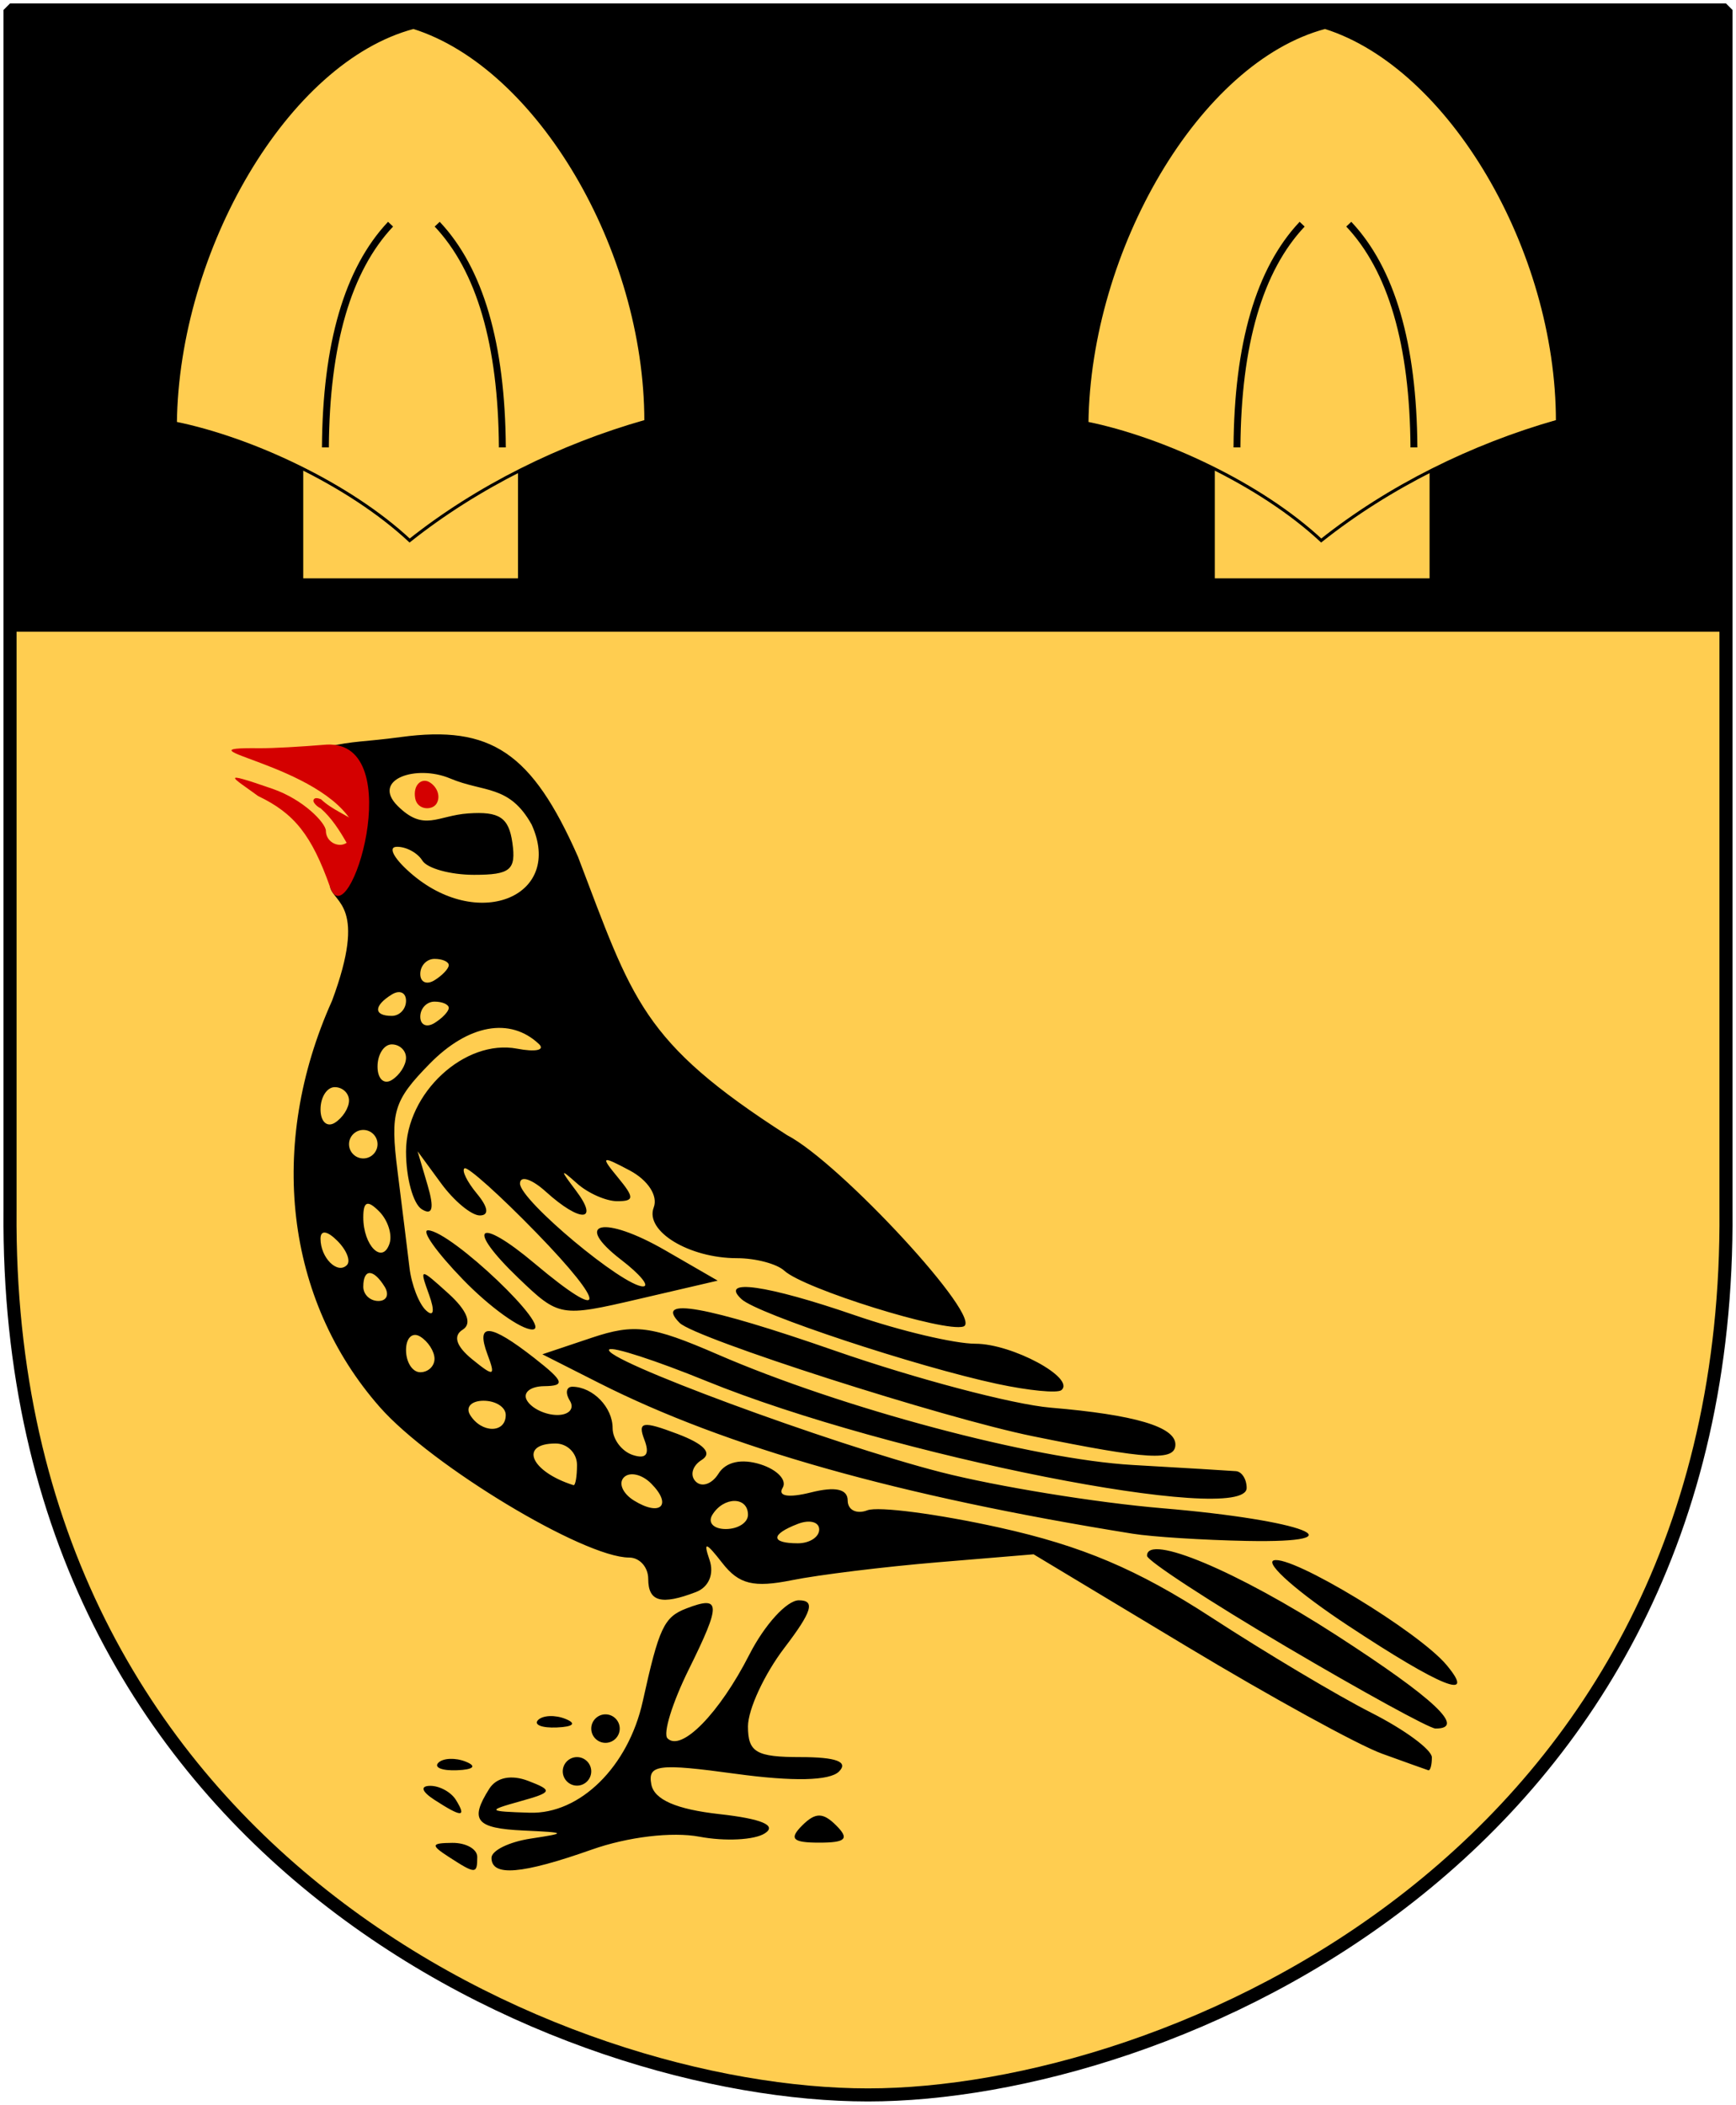
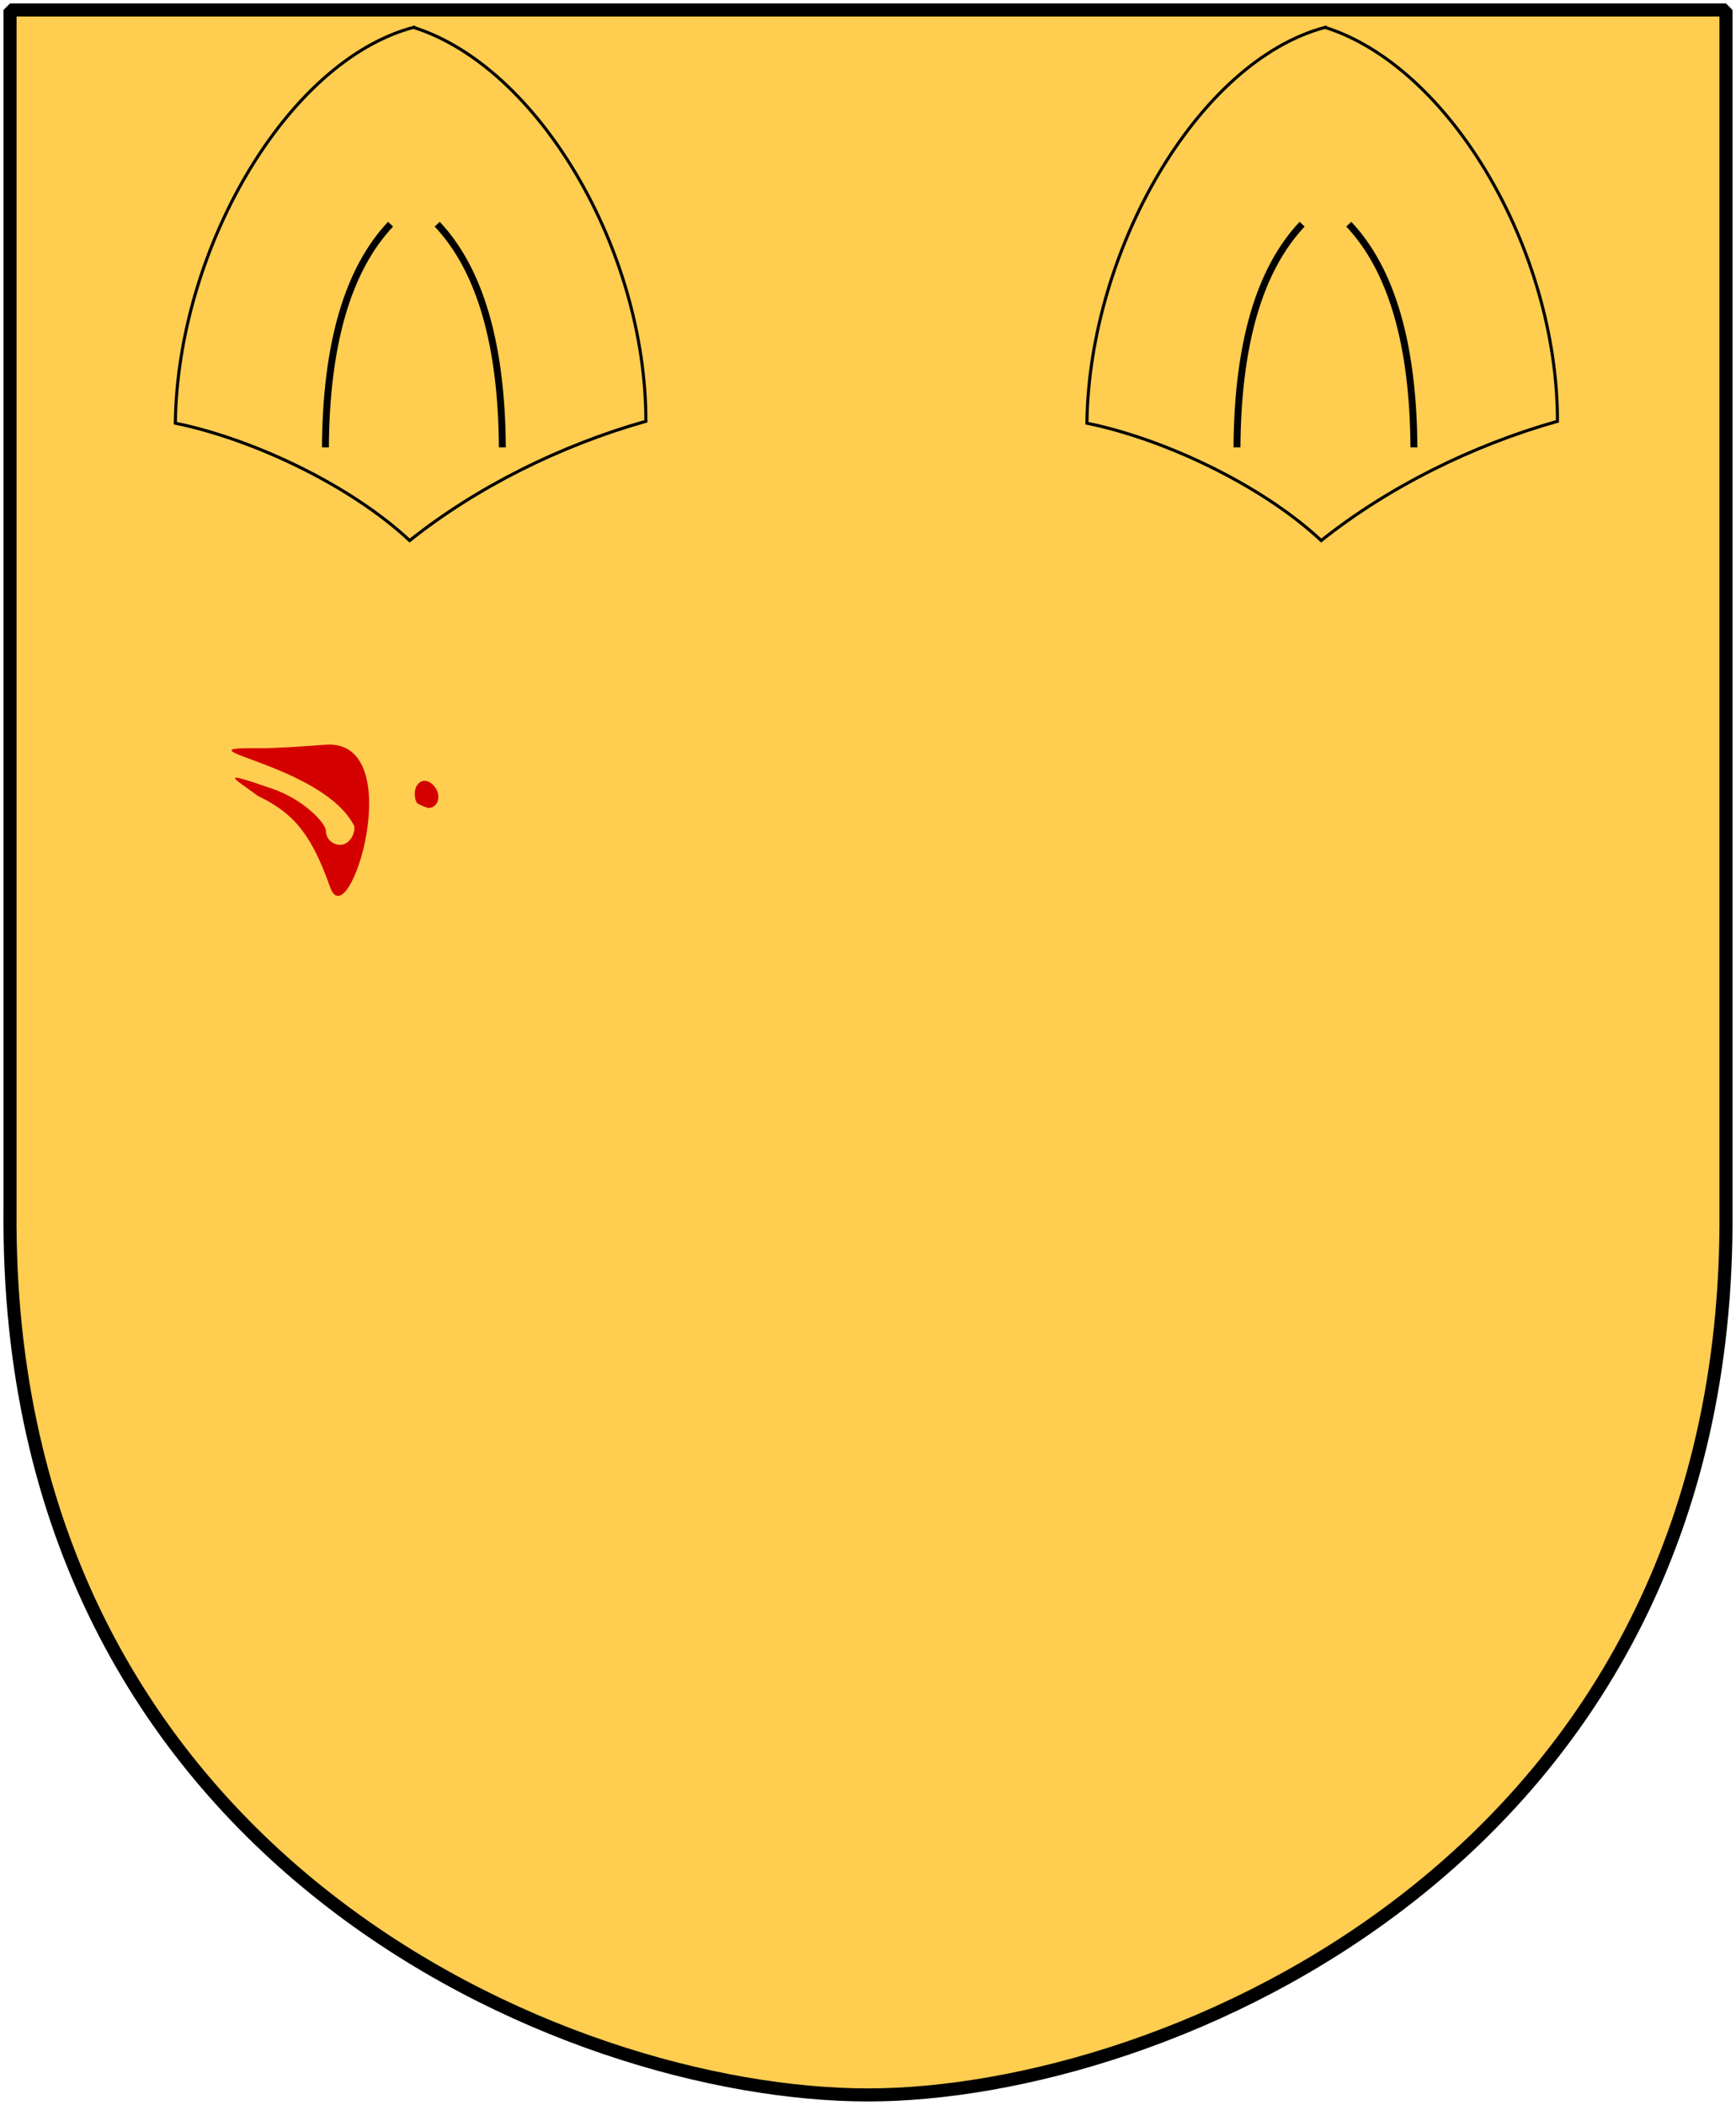
<svg xmlns="http://www.w3.org/2000/svg" xmlns:xlink="http://www.w3.org/1999/xlink" version="1.0" width="251" height="304.2" id="svg4166">
  <defs id="defs4168" />
  <path d="M 249.551,1.44 L 125.5,1.44 L 1.45,1.44 L 1.45,174.936 C 0.682,268.657 81.739,302.756 125.5,302.756 C 168.494,302.756 250.318,268.657 249.551,174.936 L 249.551,1.44 z " style="color:#000000;fill:#ffcd50;fill-opacity:1;fill-rule:nonzero;stroke:none;stroke-width:1.888;stroke-linecap:round;stroke-linejoin:bevel;marker:none;marker-start:none;marker-mid:none;marker-end:none;stroke-miterlimit:4;stroke-dashoffset:0;stroke-opacity:1;visibility:visible;display:block" id="Shield" />
-   <path d="M 1.1,1.098 L 1.1,91.292 L 249.6,91.292 L 249.6,1.098 L 125.35,1.098 L 1.1,1.098 z " style="color:#000000;fill:#000000;fill-opacity:1;fill-rule:nonzero;stroke:none;stroke-width:1.888;stroke-linecap:round;stroke-linejoin:bevel;marker:none;marker-start:none;marker-mid:none;marker-end:none;stroke-miterlimit:4;stroke-dashoffset:0;stroke-opacity:1;visibility:visible;display:block" id="Chef" />
  <path d="M 249.551,1.44 L 125.5,1.44 L 1.45,1.44 L 1.45,174.936 C 0.682,268.657 81.739,302.756 125.5,302.756 C 168.494,302.756 250.318,268.657 249.551,174.936 L 249.551,1.44 z " style="color:#000000;fill:none;fill-opacity:0;fill-rule:nonzero;stroke:#000000;stroke-width:1.888;stroke-linecap:round;stroke-linejoin:bevel;marker:none;marker-start:none;marker-mid:none;marker-end:none;stroke-miterlimit:4;stroke-dashoffset:0;stroke-opacity:1;visibility:visible;display:block" id="Frame" />
  <g transform="translate(1.238,0.779)" id="g3432">
    <g transform="matrix(0.449,0,0,-0.449,-136.756,249.076)" id="g3425">
      <rect width="69.159" height="46.705" x="399.467" y="370.318" style="opacity:1;fill:#ffcd50;fill-opacity:1;stroke:none;stroke-width:2.226;stroke-miterlimit:4;stroke-dasharray:none;stroke-dashoffset:0;stroke-opacity:1" id="rect2181" />
      <path d="M 434.974,547.655 C 475.01,535.069 509.806,476.348 509.806,420.873 C 482.307,413.102 455.375,399.705 433.737,382.494 C 414.256,400.649 382.715,415.297 358.286,420.255 C 358.953,476.021 394.101,536.835 434.974,547.656 L 434.974,547.655 z " style="fill:#ffcd50;stroke:#000000;stroke-width:0.992" id="path2294" />
      <path d="M 463.589,412.465 C 463.377,445.739 456.383,469.688 442.607,484.312" style="fill:none;stroke:#000000;stroke-width:2.226" id="path2298" />
      <path d="M 406.607,412.465 C 406.819,445.739 413.813,469.688 427.589,484.312" style="fill:none;stroke:#000000;stroke-width:2.226" id="path2300" />
    </g>
    <use transform="translate(131.8,0)" id="use3430" x="0" y="0" width="251" height="304.2" xlink:href="#g3425" />
  </g>
  <g transform="matrix(4.681,0,0,4.681,-2879.212,-4665.024)" id="g3439">
    <g id="g3441">
-       <path d="M 625.342,1027.481 C 626.433,1024.546 625.401,1024.474 625.282,1023.978 C 625.162,1023.482 625.832,1023.941 626.29,1022.078 C 625.321,1020.138 622.418,1019.617 625.182,1019.647 C 626.019,1019.454 626.316,1019.497 627.47,1019.342 C 630.254,1018.967 631.515,1019.82 632.937,1023.037 C 634.633,1027.479 634.893,1028.743 639.394,1031.632 C 641.04,1032.484 645.502,1037.322 644.843,1037.541 C 644.267,1037.734 639.918,1036.379 639.31,1035.818 C 639.08,1035.606 638.423,1035.432 637.851,1035.432 C 636.368,1035.432 634.996,1034.597 635.277,1033.865 C 635.414,1033.508 635.102,1033.026 634.541,1032.726 C 633.659,1032.257 633.624,1032.277 634.171,1032.94 C 634.685,1033.563 634.681,1033.672 634.149,1033.672 C 633.805,1033.672 633.245,1033.425 632.906,1033.122 C 632.381,1032.654 632.376,1032.687 632.872,1033.342 C 633.61,1034.317 633.013,1034.344 631.951,1033.384 C 631.509,1032.983 631.146,1032.868 631.146,1033.127 C 631.146,1033.645 634.348,1036.318 634.951,1036.303 C 635.158,1036.297 634.855,1035.93 634.277,1035.486 C 632.747,1034.309 633.732,1034.093 635.63,1035.188 L 637.253,1036.125 L 634.81,1036.693 C 632.4,1037.254 632.349,1037.245 631.101,1036.049 C 629.444,1034.461 629.834,1034.11 631.602,1035.598 C 633.831,1037.473 633.861,1036.919 631.653,1034.648 C 630.527,1033.49 629.528,1032.594 629.433,1032.657 C 629.338,1032.719 629.511,1033.072 629.817,1033.441 C 630.166,1033.861 630.199,1034.112 629.905,1034.112 C 629.647,1034.112 629.109,1033.667 628.71,1033.122 L 627.984,1032.132 L 628.292,1033.177 C 628.503,1033.891 628.446,1034.127 628.113,1033.921 C 627.845,1033.756 627.626,1032.953 627.626,1032.138 C 627.626,1030.333 629.442,1028.655 631.06,1028.964 C 631.628,1029.073 631.93,1029.008 631.73,1028.819 C 630.841,1027.981 629.547,1028.215 628.356,1029.429 C 627.239,1030.568 627.133,1030.92 627.363,1032.738 C 627.504,1033.857 627.67,1035.201 627.733,1035.726 C 627.795,1036.251 628.026,1036.845 628.246,1037.046 C 628.482,1037.263 628.52,1037.062 628.337,1036.557 C 628.035,1035.72 628.047,1035.719 628.938,1036.525 C 629.516,1037.048 629.675,1037.454 629.376,1037.639 C 629.071,1037.828 629.174,1038.15 629.668,1038.552 C 630.344,1039.102 630.398,1039.085 630.142,1038.403 C 629.769,1037.407 630.217,1037.441 631.587,1038.513 C 632.509,1039.234 632.558,1039.375 631.891,1039.383 C 631.453,1039.389 631.217,1039.591 631.367,1039.833 C 631.516,1040.075 631.936,1040.273 632.299,1040.273 C 632.662,1040.273 632.836,1040.075 632.687,1039.833 C 632.537,1039.591 632.575,1039.396 632.771,1039.4 C 633.402,1039.412 634.007,1040.036 634.007,1040.677 C 634.007,1041.02 634.286,1041.393 634.627,1041.507 C 635.039,1041.644 635.161,1041.489 634.991,1041.044 C 634.773,1040.476 634.927,1040.448 636.008,1040.856 C 636.834,1041.168 637.098,1041.451 636.758,1041.661 C 636.469,1041.84 636.387,1042.139 636.574,1042.327 C 636.762,1042.515 637.078,1042.405 637.277,1042.084 C 637.503,1041.718 637.991,1041.611 638.579,1041.798 C 639.097,1041.963 639.402,1042.289 639.258,1042.523 C 639.098,1042.781 639.442,1042.837 640.131,1042.664 C 640.887,1042.474 641.268,1042.558 641.268,1042.913 C 641.268,1043.207 641.542,1043.343 641.876,1043.215 C 642.21,1043.087 644.042,1043.326 645.947,1043.747 C 648.499,1044.311 650.221,1045.04 652.491,1046.516 C 654.185,1047.618 656.413,1048.945 657.442,1049.466 C 658.47,1049.987 659.312,1050.607 659.312,1050.844 C 659.312,1051.081 659.262,1051.26 659.202,1051.241 C 659.141,1051.222 658.498,1050.992 657.772,1050.729 C 657.045,1050.467 654.327,1048.975 651.731,1047.413 L 647.01,1044.574 L 644.029,1044.822 C 642.39,1044.959 640.372,1045.207 639.546,1045.373 C 638.361,1045.611 637.908,1045.5 637.397,1044.845 C 636.885,1044.188 636.802,1044.168 637.001,1044.748 C 637.149,1045.18 636.978,1045.587 636.584,1045.738 C 635.511,1046.15 635.107,1046.039 635.107,1045.334 C 635.107,1044.971 634.842,1044.674 634.517,1044.674 C 633.116,1044.674 628.403,1041.832 626.817,1040.03 C 623.898,1036.714 623.337,1031.94 625.342,1027.481 z M 628.946,1053.916 C 628.382,1053.551 628.398,1053.488 629.056,1053.483 C 629.48,1053.479 629.826,1053.674 629.826,1053.916 C 629.826,1054.453 629.777,1054.453 628.946,1053.916 z M 630.266,1053.945 C 630.266,1053.719 630.811,1053.452 631.477,1053.351 C 632.603,1053.18 632.588,1053.163 631.257,1053.102 C 629.783,1053.034 629.58,1052.786 630.198,1051.811 C 630.42,1051.46 630.878,1051.369 631.402,1051.57 C 632.172,1051.866 632.149,1051.922 631.146,1052.201 C 630.119,1052.488 630.138,1052.511 631.445,1052.552 C 632.999,1052.601 634.492,1051.13 634.938,1049.113 C 635.441,1046.835 635.593,1046.511 636.287,1046.245 C 637.355,1045.835 637.365,1046.096 636.36,1048.127 C 635.852,1049.153 635.556,1050.111 635.702,1050.256 C 636.13,1050.684 637.307,1049.481 638.229,1047.674 C 638.7,1046.75 639.389,1045.994 639.759,1045.994 C 640.275,1045.994 640.169,1046.341 639.31,1047.466 C 638.693,1048.276 638.188,1049.365 638.188,1049.887 C 638.188,1050.687 638.442,1050.835 639.816,1050.835 C 640.914,1050.835 641.3,1050.98 640.999,1051.281 C 640.712,1051.568 639.58,1051.593 637.812,1051.351 C 635.419,1051.024 635.087,1051.065 635.202,1051.676 C 635.292,1052.15 635.974,1052.447 637.312,1052.596 C 638.613,1052.741 639.09,1052.943 638.709,1053.189 C 638.391,1053.395 637.483,1053.442 636.692,1053.293 C 635.844,1053.134 634.478,1053.297 633.365,1053.69 C 631.196,1054.455 630.266,1054.532 630.266,1053.945 z M 639.86,1052.948 C 640.271,1052.537 640.506,1052.537 640.916,1052.948 C 641.327,1053.359 641.21,1053.476 640.388,1053.476 C 639.567,1053.476 639.449,1053.359 639.86,1052.948 z M 628.506,1052.156 C 628.109,1051.899 628.055,1051.726 628.37,1051.722 C 628.658,1051.719 629.017,1051.914 629.166,1052.156 C 629.504,1052.702 629.351,1052.702 628.506,1052.156 z M 632.467,1051.275 C 632.467,1051.033 632.665,1050.835 632.907,1050.835 C 633.149,1050.835 633.347,1051.033 633.347,1051.275 C 633.347,1051.517 633.149,1051.716 632.907,1051.716 C 632.665,1051.716 632.467,1051.517 632.467,1051.275 z M 628.625,1051.009 C 628.771,1050.863 629.151,1050.848 629.469,1050.975 C 629.82,1051.115 629.715,1051.22 629.203,1051.241 C 628.739,1051.26 628.479,1051.156 628.625,1051.009 z M 640.388,1043.808 C 640.388,1043.573 640.091,1043.495 639.728,1043.635 C 638.883,1043.959 638.883,1044.234 639.728,1044.234 C 640.091,1044.234 640.388,1044.042 640.388,1043.808 z M 638.188,1043.354 C 638.188,1042.784 637.44,1042.784 637.088,1043.354 C 636.938,1043.596 637.124,1043.794 637.502,1043.794 C 637.879,1043.794 638.188,1043.596 638.188,1043.354 z M 635.195,1042.386 C 634.913,1042.103 634.536,1042.018 634.357,1042.197 C 634.179,1042.376 634.318,1042.698 634.667,1042.914 C 635.489,1043.422 635.86,1043.051 635.195,1042.386 z M 632.907,1041.814 C 632.907,1041.451 632.61,1041.153 632.247,1041.153 C 631.101,1041.153 631.473,1042.021 632.797,1042.439 C 632.857,1042.458 632.907,1042.177 632.907,1041.814 z M 630.706,1040.273 C 630.706,1040.031 630.398,1039.833 630.02,1039.833 C 629.643,1039.833 629.457,1040.031 629.606,1040.273 C 629.958,1040.843 630.706,1040.843 630.706,1040.273 z M 628.506,1038.539 C 628.506,1038.311 628.308,1038.002 628.066,1037.853 C 627.824,1037.703 627.626,1037.89 627.626,1038.267 C 627.626,1038.644 627.824,1038.953 628.066,1038.953 C 628.308,1038.953 628.506,1038.767 628.506,1038.539 z M 626.966,1036.313 C 626.617,1035.749 626.306,1035.749 626.306,1036.313 C 626.306,1036.555 626.515,1036.753 626.772,1036.753 C 627.028,1036.753 627.115,1036.555 626.966,1036.313 z M 625.506,1034.897 C 625.19,1034.581 624.985,1034.555 624.985,1034.831 C 624.985,1035.418 625.506,1035.939 625.799,1035.645 C 625.925,1035.52 625.792,1035.183 625.506,1034.897 z M 626.795,1033.986 C 626.436,1033.626 626.306,1033.675 626.306,1034.171 C 626.306,1035.046 626.897,1035.637 627.116,1034.981 C 627.209,1034.703 627.064,1034.255 626.795,1033.986 z M 626.746,1031.912 C 626.746,1031.67 626.548,1031.472 626.306,1031.472 C 626.064,1031.472 625.865,1031.67 625.865,1031.912 C 625.865,1032.154 626.064,1032.352 626.306,1032.352 C 626.548,1032.352 626.746,1032.154 626.746,1031.912 z M 625.865,1030.565 C 625.865,1030.338 625.667,1030.151 625.425,1030.151 C 625.183,1030.151 624.985,1030.46 624.985,1030.838 C 624.985,1031.215 625.183,1031.401 625.425,1031.252 C 625.667,1031.102 625.865,1030.793 625.865,1030.565 z M 627.626,1029.245 C 627.626,1029.017 627.428,1028.831 627.186,1028.831 C 626.944,1028.831 626.746,1029.14 626.746,1029.517 C 626.746,1029.895 626.944,1030.081 627.186,1029.931 C 627.428,1029.782 627.626,1029.473 627.626,1029.245 z M 628.946,1027.705 C 628.946,1027.598 628.748,1027.511 628.506,1027.511 C 628.264,1027.511 628.066,1027.721 628.066,1027.977 C 628.066,1028.233 628.264,1028.321 628.506,1028.171 C 628.748,1028.021 628.946,1027.812 628.946,1027.705 z M 627.626,1027.485 C 627.626,1027.229 627.428,1027.141 627.186,1027.291 C 626.622,1027.639 626.622,1027.951 627.186,1027.951 C 627.428,1027.951 627.626,1027.741 627.626,1027.485 z M 628.946,1026.385 C 628.946,1026.278 628.748,1026.191 628.506,1026.191 C 628.264,1026.191 628.066,1026.4 628.066,1026.657 C 628.066,1026.913 628.264,1027 628.506,1026.851 C 628.748,1026.701 628.946,1026.491 628.946,1026.385 z M 633.347,1049.955 C 633.347,1049.713 633.545,1049.515 633.787,1049.515 C 634.029,1049.515 634.227,1049.713 634.227,1049.955 C 634.227,1050.197 634.029,1050.395 633.787,1050.395 C 633.545,1050.395 633.347,1050.197 633.347,1049.955 z M 631.706,1049.689 C 631.852,1049.543 632.232,1049.527 632.549,1049.655 C 632.9,1049.795 632.796,1049.899 632.283,1049.92 C 631.819,1049.94 631.56,1049.835 631.706,1049.689 z M 654.805,1047.422 C 652.447,1046.032 650.516,1044.771 650.514,1044.62 C 650.505,1043.92 653.304,1045.095 656.373,1047.079 C 659.403,1049.038 660.383,1049.961 659.422,1049.952 C 659.24,1049.951 657.163,1048.812 654.805,1047.422 z M 656.728,1046.778 C 655.186,1045.762 654.15,1044.854 654.427,1044.762 C 654.973,1044.58 658.916,1046.967 659.772,1047.999 C 660.699,1049.115 659.612,1048.68 656.728,1046.778 z M 650.07,1043.938 C 642.855,1042.781 637.515,1041.273 633.582,1039.282 L 631.837,1038.399 L 633.362,1037.888 C 634.684,1037.446 635.201,1037.514 637.247,1038.401 C 641.073,1040.062 646.998,1041.64 650.07,1041.816 C 651.643,1041.906 653.079,1041.992 653.261,1042.007 C 653.442,1042.022 653.591,1042.255 653.591,1042.525 C 653.591,1043.708 642.551,1041.525 636.904,1039.225 C 635.35,1038.592 634,1038.153 633.903,1038.25 C 633.62,1038.534 640.745,1041.168 644.153,1042.04 C 645.875,1042.48 648.951,1042.981 650.988,1043.152 C 655.367,1043.52 657.199,1044.23 653.591,1044.161 C 652.26,1044.135 650.675,1044.035 650.07,1043.938 z M 646.99,1040.929 C 644.216,1040.366 636.558,1037.909 636.078,1037.43 C 635.261,1036.613 636.909,1036.908 640.871,1038.287 C 643.37,1039.156 646.371,1039.948 647.54,1040.047 C 650.127,1040.264 651.39,1040.637 651.39,1041.183 C 651.39,1041.703 650.557,1041.655 646.99,1040.929 z M 645.889,1039.313 C 643.386,1038.777 638.485,1037.155 637.99,1036.698 C 637.284,1036.047 638.77,1036.257 641.488,1037.193 C 642.896,1037.677 644.572,1038.073 645.214,1038.073 C 646.346,1038.073 648.312,1039.133 647.869,1039.505 C 647.748,1039.607 646.858,1039.52 645.889,1039.313 z M 629.386,1036.092 C 628.565,1035.245 628.081,1034.561 628.31,1034.571 C 629.028,1034.602 632.211,1037.633 631.526,1037.633 C 631.17,1037.633 630.207,1036.94 629.386,1036.092 z " style="fill:#000000" id="path3669" />
-       <path d="M -442.381,95.819 C -442.381,99.273 -445.181,102.072 -448.634,102.072 C -452.088,102.072 -454.888,99.273 -454.888,95.819 C -454.888,92.365 -452.088,89.566 -448.634,89.566 C -445.181,89.566 -442.381,92.365 -442.381,95.819 z " transform="matrix(-9.8701624e-2,0,0,9.8701624e-2,583.981,1011.744)" style="fill:#d40000;fill-opacity:1;stroke:none;stroke-width:4;stroke-miterlimit:4;stroke-dasharray:16, 32;stroke-dashoffset:0" id="path3447" />
+       <path d="M -442.381,95.819 C -452.088,102.072 -454.888,99.273 -454.888,95.819 C -454.888,92.365 -452.088,89.566 -448.634,89.566 C -445.181,89.566 -442.381,92.365 -442.381,95.819 z " transform="matrix(-9.8701624e-2,0,0,9.8701624e-2,583.981,1011.744)" style="fill:#d40000;fill-opacity:1;stroke:none;stroke-width:4;stroke-miterlimit:4;stroke-dasharray:16, 32;stroke-dashoffset:0" id="path3447" />
      <path d="M 629.55,1021.7 C 628.589,1021.766 628.181,1022.282 627.364,1021.465 C 626.547,1020.648 627.944,1020.181 628.987,1020.62 C 630.029,1021.06 630.816,1020.807 631.505,1022.043 C 632.501,1024.23 629.921,1025.336 627.849,1023.611 C 627.278,1023.135 627.046,1022.739 627.334,1022.731 C 627.622,1022.722 627.981,1022.914 628.13,1023.156 C 628.28,1023.398 628.998,1023.596 629.727,1023.596 C 630.85,1023.596 631.03,1023.445 630.911,1022.606 C 630.8,1021.826 630.511,1021.634 629.55,1021.7 z M 627.91,1021.238 C 627.979,1021.604 628.437,1021.611 628.567,1021.4 C 628.698,1021.189 628.603,1020.892 628.357,1020.74 C 628.111,1020.588 627.832,1020.819 627.91,1021.238 z " style="fill:#ffcd50;fill-opacity:1" id="path3449" />
      <path d="M 625.282,1023.978 C 625.852,1025.585 627.735,1019.467 625.184,1019.575 C 624.346,1019.643 623.54,1019.69 623.091,1019.687 C 620.328,1019.657 625.062,1020.158 626.031,1022.098 C 626.046,1022.412 625.833,1022.67 625.591,1022.67 C 625.349,1022.67 625.151,1022.477 625.151,1022.24 C 625.151,1022.004 624.471,1021.276 623.501,1020.94 C 621.778,1020.342 622.289,1020.6 623.058,1021.164 C 624.18,1021.7 624.711,1022.371 625.282,1023.978 z " style="fill:#d40000;fill-opacity:1" id="path3451" />
-       <path d="M 626.151,1022.058 C 625.767,1021.792 625.315,1021.627 624.971,1021.304 C 624.67,1021.199 624.871,1021.442 625.018,1021.502 C 625.365,1021.806 625.616,1022.199 625.842,1022.596 C 626.114,1022.79 626.107,1022.187 626.151,1022.058 z " style="fill:#d40000;fill-opacity:1;fill-rule:evenodd;stroke:#d40000;stroke-width:0.099px;stroke-linecap:butt;stroke-linejoin:miter;stroke-opacity:1" id="path3453" />
    </g>
  </g>
</svg>